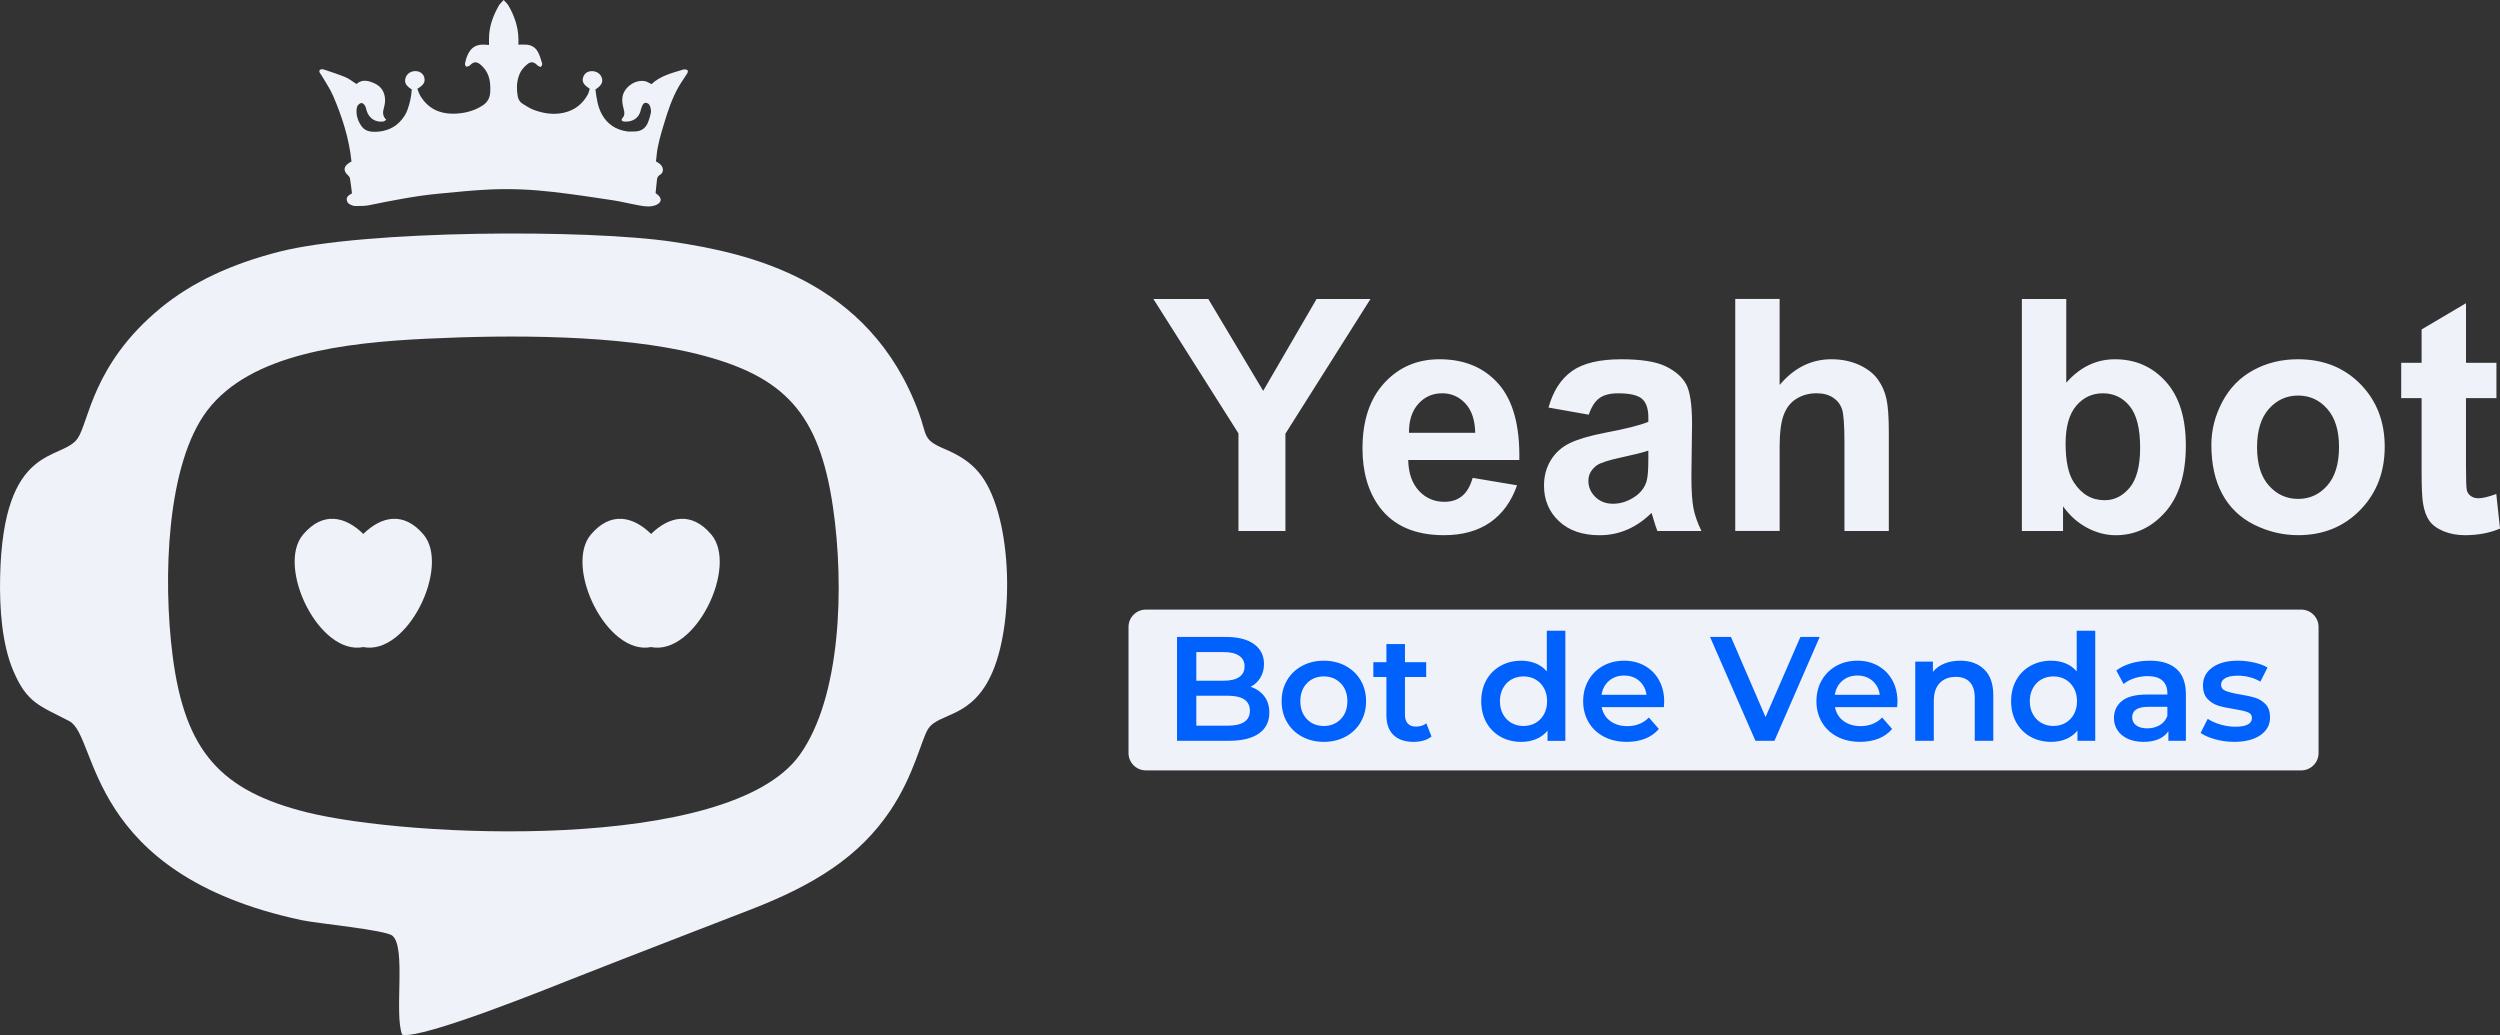
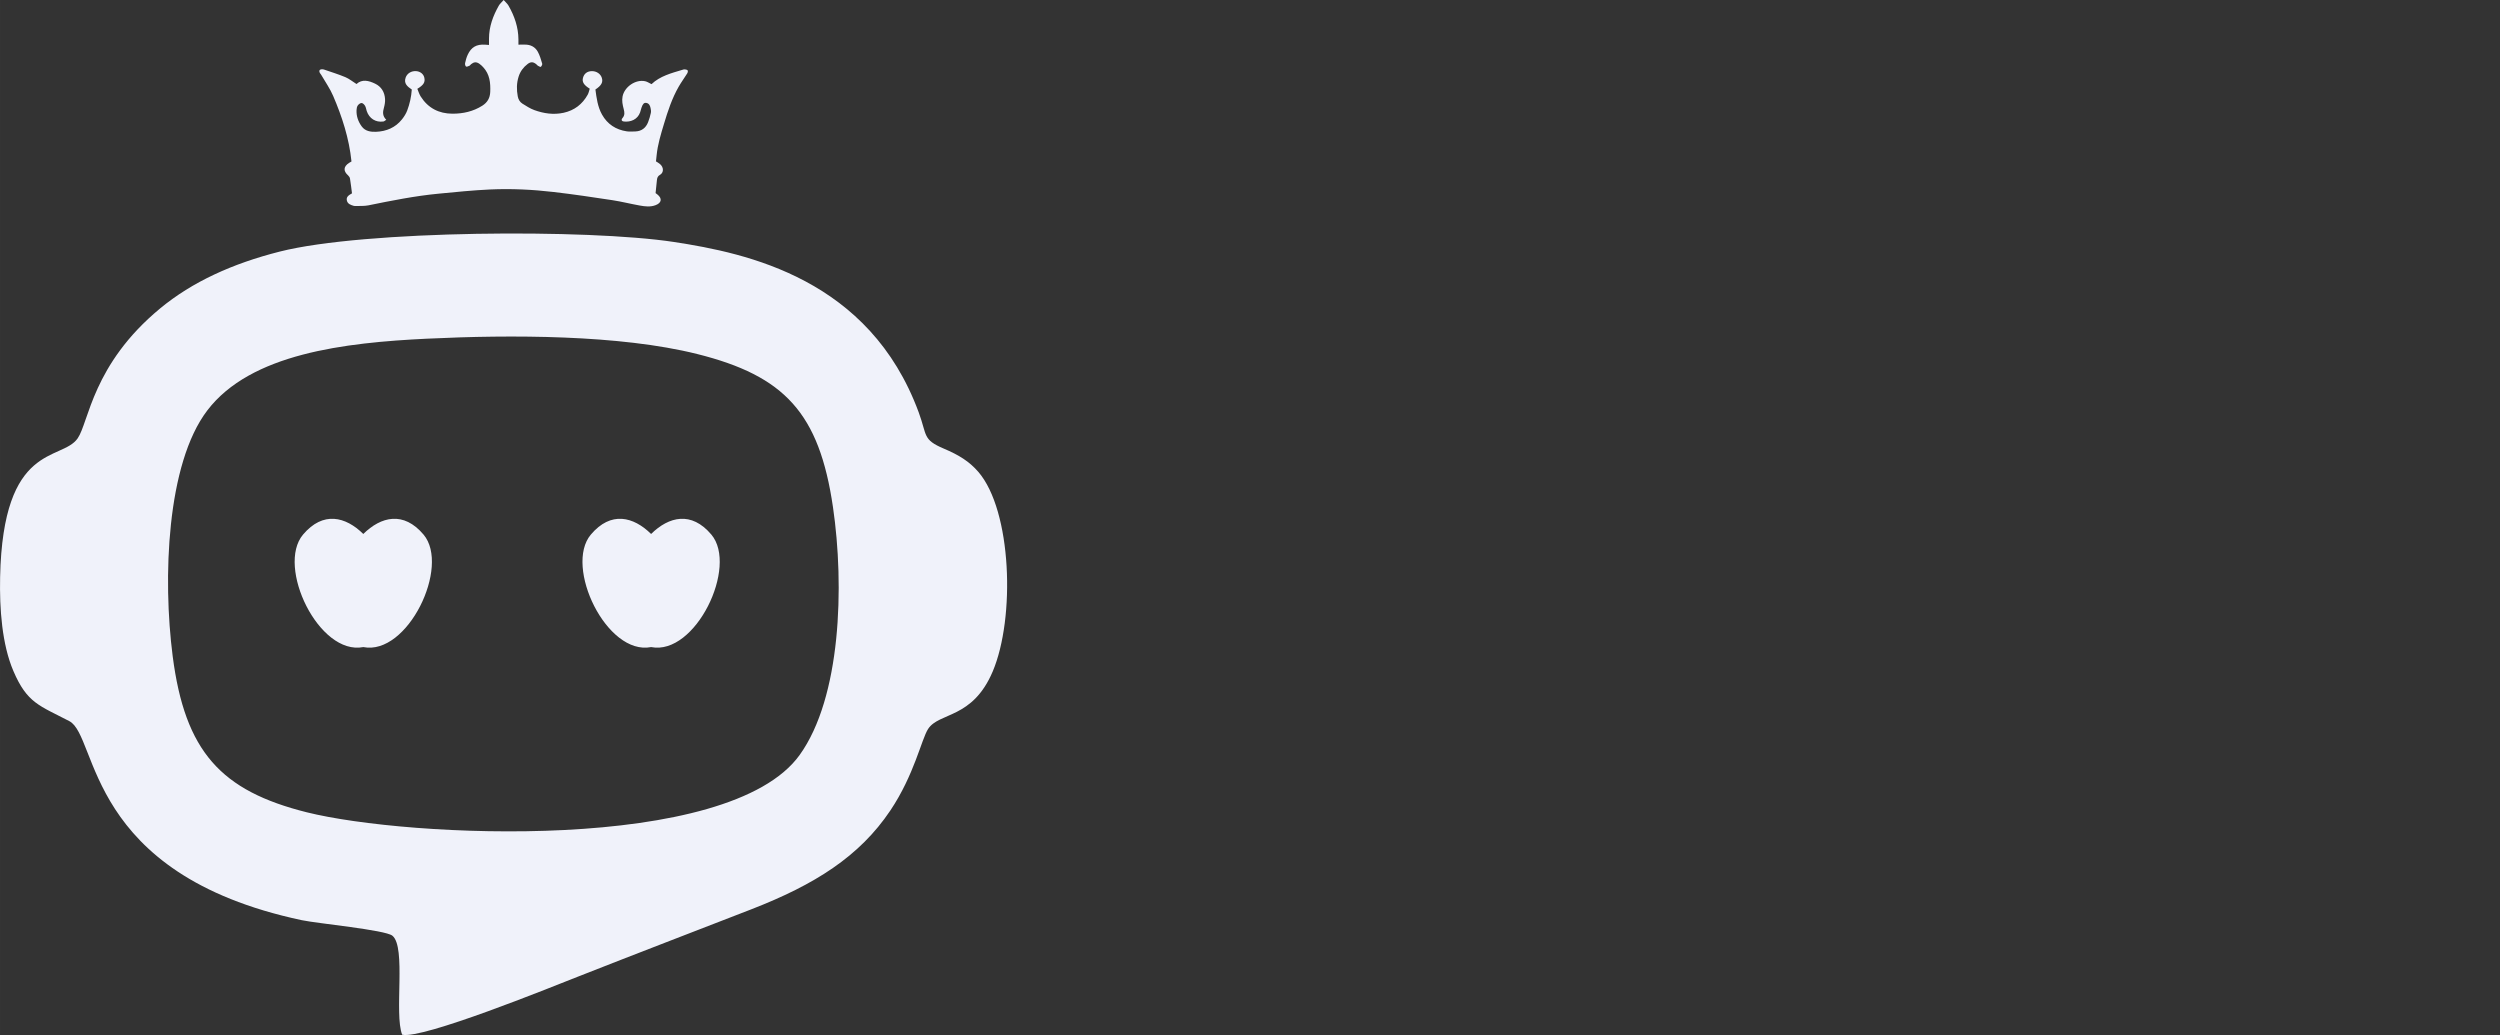
<svg xmlns="http://www.w3.org/2000/svg" xml:space="preserve" width="54.721mm" height="22.655mm" version="1.1" style="shape-rendering:geometricPrecision; text-rendering:geometricPrecision; image-rendering:optimizeQuality; fill-rule:evenodd; clip-rule:evenodd" viewBox="0 0 1644.23 680.73">
  <rect x="0" y="0" width="1644.23" height="680.73" fill="#333333" stroke="none" />
  <defs>
    <style type="text/css">
   
    .fil0 {fill:#F0F2FA}
    .fil2 {fill:#0061FD;fill-rule:nonzero}
    .fil1 {fill:#F0F2FA;fill-rule:nonzero}
   
  </style>
  </defs>
  <g id="Camada_x0020_1">
    <g id="_1842781125856">
      <path class="fil0" d="M184.01 165.46c-31.08,7.88 -57.52,19.88 -78.72,37.41 -44.55,36.84 -46.84,74.79 -54.22,85.44 -10.59,15.29 -49.16,2.07 -51,91.35 -0.43,20.72 1.21,44.14 8.76,61.73 9.04,21.11 17.08,22.63 36.78,32.91 19.06,9.96 10.1,100.53 152.8,130.89 10.32,2.2 54.88,6.4 59.63,10.2 9.24,7.39 1.07,51.39 6.46,65.14 13.28,3.12 97.51,-31.08 115.35,-38.09 38.47,-15.14 76.55,-29.74 114.26,-44.38 41.69,-16.2 71.14,-34.68 91.51,-65.07 15.7,-23.43 20.44,-46.84 24.77,-53.53 7.22,-11.17 29.19,-6.43 42.5,-37.81 14.95,-35.26 12.57,-105.84 -9.48,-131.33 -5.9,-6.82 -12.72,-11.05 -22.73,-15.29 -14.01,-5.96 -10.82,-8.53 -16.47,-23.87 -32.34,-87.61 -112.46,-104.61 -161.04,-112.02 -56.47,-8.6 -203.48,-7.78 -259.16,6.32zm27.32 -116.11c2.63,4.55 5.71,8.9 7.77,13.71 5.9,13.74 10.5,27.91 12.07,43.14 -0.66,0.39 -1.14,0.65 -1.58,0.93 -3.74,2.42 -3.93,5.34 -0.62,8.26 0.58,0.52 1.11,1.34 1.22,2.09 0.53,3.25 0.91,6.53 1.31,9.68 -2.15,1.21 -3.89,2.32 -3.38,4.66 0.5,2.35 2.59,2.98 4.56,3.58 0.32,0.08 0.65,0.11 0.96,0.1 2.88,-0.11 5.84,0.11 8.62,-0.44 15.26,-3.11 30.54,-6.17 46.05,-7.67 11.32,-1.09 22.66,-2.26 34.01,-2.78 13.97,-0.63 27.95,0.04 41.84,1.67 12.91,1.51 25.75,3.41 38.58,5.37 6.04,0.92 12,2.45 18.03,3.52 3.47,0.63 7.02,1.08 10.47,-0.26 3.91,-1.51 4.39,-4.36 1.17,-6.97 -0.33,-0.26 -0.66,-0.5 -1.24,-0.95 0.29,-2.8 0.59,-5.67 0.88,-8.53 0.14,-1.45 0.55,-2.66 1.97,-3.44 2.46,-1.34 2.76,-4.78 0.07,-7.11 -0.79,-0.69 -1.74,-1.18 -2.66,-1.78 0.16,-1.39 0.3,-2.66 0.42,-3.94 0.69,-7.11 2.79,-13.88 4.83,-20.67 2.53,-8.44 5.29,-16.83 9.7,-24.53 1.71,-2.98 3.75,-5.75 5.57,-8.67 0.35,-0.55 0.6,-1.54 0.33,-2 -0.27,-0.46 -1.24,-0.62 -1.91,-0.7 -0.5,-0.07 -1.06,0.14 -1.57,0.3 -7.29,2.19 -14.72,4.1 -20.3,9.42 -1.54,-0.73 -2.82,-1.64 -4.22,-1.93 -6.3,-1.34 -13.58,3.71 -14.82,10.01 -0.56,2.83 0.02,5.53 0.73,8.23 0.58,2.13 0.88,4.13 -0.82,6.04 -0.96,1.11 -0.47,2.07 0.95,2.23 4.53,0.49 8.99,-1.37 10.66,-5.97 0.36,-1.01 0.58,-2.06 0.91,-3.08 0.79,-2.43 1.7,-3.41 3.03,-3.22 1.93,0.27 2.62,1.75 2.95,3.38 0.23,1.04 0.42,2.19 0.2,3.19 -0.45,2.09 -1.04,4.17 -1.83,6.16 -1.47,3.71 -4.22,5.91 -8.33,6.06 -1.91,0.06 -3.86,0.2 -5.74,-0.07 -7.12,-1.07 -12.67,-4.69 -16.21,-10.99 -2.88,-5.12 -3.61,-10.89 -4.36,-16.52 3.97,-2.62 5.14,-4.8 4.21,-7.68 -0.82,-2.62 -3.46,-4.4 -6.47,-4.4 -3.08,0.01 -5.2,1.61 -5.93,4.47 -0.66,2.64 0.53,4.66 4.46,7.08 -0.42,1.28 -0.68,2.78 -1.38,4.01 -3.5,6.23 -8.7,10.24 -15.74,11.81 -6.63,1.47 -13.09,0.5 -19.32,-1.75 -2.78,-1.01 -5.35,-2.69 -7.88,-4.27 -1.68,-1.05 -2.67,-2.81 -3.03,-4.78 -0.82,-4.39 -0.78,-8.76 0.59,-13.03 1.07,-3.37 3.12,-6.13 5.93,-8.26 2.12,-1.61 3.78,-1.42 5.81,0.3 0.33,0.27 0.58,0.69 0.93,0.88 0.62,0.33 1.66,0.93 1.9,0.72 0.53,-0.47 1.09,-1.51 0.92,-2.1 -0.79,-2.65 -1.55,-5.38 -2.86,-7.78 -1.77,-3.24 -4.8,-4.8 -8.58,-4.75 -1.27,0.03 -2.53,0.02 -4.19,0.02 0,-1.12 0.02,-2.27 0,-3.43 -0.06,-8.04 -2.6,-15.39 -6.56,-22.28 -0.71,-1.22 -1.88,-2.2 -3.15,-3.64 -1.3,1.47 -2.49,2.45 -3.19,3.68 -3.8,6.72 -6.44,13.81 -6.46,21.67 0,1.36 0,2.72 0,4.21 -1.18,-0.08 -1.93,-0.16 -2.66,-0.2 -5.55,-0.33 -9.01,1.61 -11.35,6.66 -0.81,1.74 -1.31,3.63 -1.72,5.5 -0.16,0.71 0.13,1.84 0.63,2.23 0.39,0.3 1.47,-0.19 2.17,-0.49 0.46,-0.2 0.76,-0.75 1.18,-1.08 1.84,-1.47 3.37,-1.6 5.31,-0.32 0.98,0.65 1.84,1.5 2.63,2.34 4.3,4.63 4.86,10.29 4.62,16.24 -0.16,4.01 -1.86,6.94 -5.2,9.06 -6.01,3.81 -12.67,5.28 -19.65,5.27 -8.9,-0.03 -16.02,-3.67 -20.86,-11.28 -0.99,-1.55 -1.53,-3.43 -2.23,-5.08 4.17,-2.53 5.25,-4.36 4.59,-7.34 -0.53,-2.4 -2.66,-4.1 -5.39,-4.29 -3.12,-0.22 -5.9,1.45 -6.89,4.23 -1.39,3.94 1.21,5.94 4.04,7.87 -0.33,4.76 -1.35,9.37 -3.01,13.79 -0.78,2.07 -2.03,4.04 -3.41,5.78 -4.36,5.5 -10.33,7.98 -17.16,8.23 -3.42,0.11 -6.98,-0.35 -9.31,-3.47 -2.37,-3.21 -3.63,-6.83 -3.45,-10.85 0.04,-1.04 0.26,-2.21 0.83,-3.03 0.55,-0.78 1.69,-1.63 2.52,-1.58 0.79,0.03 1.77,1.04 2.26,1.86 0.57,0.99 0.71,2.24 1.08,3.37 1.64,4.95 5.86,7.64 10.98,6.92 0.59,-0.09 1.12,-0.66 1.88,-1.14 -2.6,-2.52 -2.33,-5.15 -1.52,-8 0.5,-1.84 0.85,-3.81 0.72,-5.7 -0.29,-4.5 -2.43,-8.06 -6.54,-10.04 -4.2,-2.02 -8.52,-3.15 -12.24,0.23 -2.63,-1.65 -4.83,-3.48 -7.35,-4.53 -4.55,-1.9 -9.28,-3.35 -13.94,-4.96 -0.5,-0.17 -1.06,-0.23 -1.58,-0.21 -1.37,0.06 -1.91,0.95 -1.34,2.2 0.26,0.58 0.78,1.04 1.09,1.58zm256.52 302.24c17.73,20.99 -10.41,79.73 -39.62,73.99 -29.2,5.74 -57.36,-53 -39.63,-73.99 13.16,-15.59 27.97,-11.87 39.63,-0.4 11.66,-11.47 26.46,-15.19 39.62,0.4zm-189.29 0c17.72,20.99 -10.43,79.73 -39.62,73.99 -29.2,5.74 -57.36,-53 -39.63,-73.99 13.16,-15.59 27.97,-11.87 39.63,-0.4 11.65,-11.47 26.46,-15.19 39.62,0.4zm2.59 -128.86c-54.63,2.63 -116.28,9.8 -144.8,47.2 -26.83,35.16 -29.35,110.59 -22.79,161.57 8.1,62.81 31.68,88.62 88.27,102.76 66.34,16.56 277.61,27.03 324.11,-37.73 27.24,-37.91 29.48,-111.16 21.91,-162.95 -9.05,-61.93 -31.82,-86.38 -89.37,-100.76 -51.04,-12.76 -122.87,-12.7 -177.34,-10.08z" />
      <g>
-         <path class="fil1" d="M814.52 349.23l0 -64.21 -55.94 -88.37 36.12 0 36.08 60.42 35.12 -60.42 35.45 0 -55.94 88.58 0 64 -30.9 0zm154.03 -34.95l29.2 4.9c-3.73,10.69 -9.66,18.82 -17.72,24.43 -8.1,5.58 -18.22,8.38 -30.33,8.38 -19.22,0 -33.46,-6.29 -42.66,-18.86 -7.28,-10.09 -10.94,-22.8 -10.94,-38.18 0,-18.33 4.8,-32.71 14.35,-43.08 9.56,-10.41 21.67,-15.59 36.3,-15.59 16.41,0 29.37,5.44 38.89,16.3 9.49,10.87 14.03,27.52 13.61,49.97l-73.09 0c0.21,8.67 2.56,15.41 7.06,20.25 4.48,4.83 10.09,7.24 16.77,7.24 4.58,0 8.42,-1.24 11.51,-3.73 3.12,-2.48 5.47,-6.5 7.06,-12.04zm1.71 -29.62c-0.22,-8.49 -2.38,-14.95 -6.54,-19.36 -4.16,-4.44 -9.2,-6.64 -15.17,-6.64 -6.36,0 -11.62,2.34 -15.77,7 -4.16,4.65 -6.18,11.01 -6.11,19l43.58 0zm74.62 -11.93l-26.43 -4.69c2.98,-10.8 8.13,-18.79 15.41,-23.97 7.28,-5.19 18.12,-7.78 32.46,-7.78 13.04,0 22.77,1.53 29.16,4.62 6.36,3.09 10.87,7 13.46,11.75 2.59,4.76 3.91,13.46 3.91,26.18l-0.43 34.1c0,9.7 0.46,16.87 1.39,21.49 0.92,4.62 2.67,9.56 5.22,14.81l-28.98 0c-0.75,-1.92 -1.7,-4.76 -2.8,-8.52 -0.46,-1.74 -0.82,-2.87 -1.03,-3.41 -4.97,4.9 -10.3,8.56 -15.98,11.01 -5.69,2.45 -11.72,3.69 -18.15,3.69 -11.33,0 -20.28,-3.09 -26.81,-9.27 -6.54,-6.14 -9.8,-13.96 -9.8,-23.4 0,-6.22 1.49,-11.79 4.48,-16.69 2.98,-4.87 7.14,-8.63 12.54,-11.23 5.36,-2.59 13.1,-4.86 23.23,-6.82 13.64,-2.56 23.12,-4.97 28.37,-7.18l0 -2.95c0,-5.68 -1.39,-9.73 -4.15,-12.18 -2.81,-2.41 -8.06,-3.62 -15.77,-3.62 -5.22,0 -9.27,1.03 -12.18,3.12 -2.95,2.06 -5.29,5.72 -7.1,10.94zm39.21 23.65c-3.73,1.24 -9.66,2.73 -17.79,4.47 -8.1,1.74 -13.43,3.45 -15.91,5.08 -3.8,2.74 -5.72,6.15 -5.72,10.3 0,4.12 1.53,7.64 4.58,10.62 3.05,2.98 6.93,4.47 11.65,4.47 5.26,0 10.3,-1.74 15.1,-5.18 3.52,-2.67 5.86,-5.86 6.96,-9.7 0.75,-2.49 1.14,-7.25 1.14,-14.25l0 -5.82zm86.35 -99.73l0 56.54c9.48,-11.26 20.85,-16.91 34.02,-16.91 6.78,0 12.89,1.25 18.33,3.73 5.44,2.52 9.52,5.69 12.29,9.59 2.77,3.87 4.65,8.17 5.65,12.89 1.03,4.72 1.53,12.04 1.53,21.95l0 64.78 -29.19 0 0 -58.32c0,-11.58 -0.57,-18.93 -1.67,-22.06 -1.14,-3.13 -3.12,-5.61 -5.97,-7.42 -2.84,-1.84 -6.39,-2.77 -10.69,-2.77 -4.9,0 -9.27,1.17 -13.14,3.55 -3.87,2.34 -6.68,5.9 -8.45,10.65 -1.81,4.72 -2.7,11.75 -2.7,21.02l0 55.33 -29.19 0 0 -152.58 29.19 0zm159.33 152.58l0 -152.58 29.2 0 0 55.05c9.02,-10.26 19.68,-15.41 32.03,-15.41 13.46,0 24.58,4.87 33.39,14.64 8.81,9.77 13.22,23.79 13.22,42.08 0,18.89 -4.48,33.46 -13.46,43.69 -8.99,10.19 -19.92,15.31 -32.75,15.31 -6.32,0 -12.54,-1.63 -18.68,-4.86 -6.14,-3.27 -11.44,-7.96 -15.87,-14.13l0 16.23 -27.07 0zm28.77 -57.43c0,11.47 1.81,20 5.43,25.47 5.08,7.81 11.79,11.72 20.21,11.72 6.46,0 11.97,-2.77 16.55,-8.31 4.55,-5.54 6.82,-14.28 6.82,-26.17 0,-12.68 -2.3,-21.81 -6.89,-27.42 -4.58,-5.61 -10.44,-8.42 -17.62,-8.42 -7.03,0 -12.86,2.73 -17.51,8.2 -4.65,5.47 -7,13.78 -7,24.93zm95.86 0.78c0,-9.74 2.38,-19.14 7.18,-28.24 4.79,-9.13 11.58,-16.05 20.35,-20.85 8.77,-4.8 18.54,-7.21 29.37,-7.21 16.73,0 30.4,5.44 41.09,16.3 10.69,10.9 16.02,24.61 16.02,41.23 0,16.76 -5.4,30.65 -16.16,41.66 -10.8,11.01 -24.37,16.51 -40.74,16.51 -10.12,0 -19.78,-2.31 -28.98,-6.89 -9.16,-4.58 -16.16,-11.29 -20.95,-20.17 -4.8,-8.85 -7.18,-19.64 -7.18,-32.36zm30.05 1.56c0,10.98 2.59,19.4 7.78,25.22 5.22,5.86 11.61,8.77 19.25,8.77 7.6,0 13.99,-2.91 19.14,-8.77 5.15,-5.82 7.74,-14.31 7.74,-25.43 0,-10.84 -2.59,-19.18 -7.74,-25.01 -5.15,-5.86 -11.54,-8.77 -19.14,-8.77 -7.64,0 -14.03,2.91 -19.25,8.77 -5.18,5.83 -7.78,14.24 -7.78,25.22zm157.44 -55.51l0 23.23 -20.03 0 0 44.79c0,9.09 0.18,14.39 0.57,15.88 0.39,1.49 1.24,2.73 2.63,3.73 1.35,0.96 2.98,1.45 4.94,1.45 2.73,0 6.64,-0.92 11.79,-2.81l2.45 22.73c-6.78,2.91 -14.45,4.37 -23.05,4.37 -5.26,0 -9.98,-0.89 -14.21,-2.66 -4.23,-1.78 -7.32,-4.08 -9.27,-6.89 -1.99,-2.84 -3.34,-6.64 -4.12,-11.47 -0.6,-3.41 -0.92,-10.3 -0.92,-20.71l0 -48.41 -13.42 0 0 -23.23 13.42 0 0 -21.95 29.2 -17.26 0 39.21 20.03 0z" />
-         <path class="fil0" d="M753.6 400.93l759.92 0c6.26,0 11.38,5.12 11.38,11.38l0 82.99c0,6.26 -5.12,11.38 -11.38,11.38l-759.92 0c-6.26,0 -11.38,-5.12 -11.38,-11.38l0 -82.99c0,-6.26 5.12,-11.38 11.38,-11.38z" />
-         <path class="fil2" d="M822.53 451.71c3.77,1.23 6.77,3.3 8.98,6.2 2.21,2.89 3.32,6.49 3.32,10.78 0,5.92 -2.27,10.5 -6.83,13.71 -4.56,3.22 -11.19,4.83 -19.91,4.83l-33.96 0 0 -68.32 32.01 0c8.06,0 14.28,1.58 18.64,4.74 4.36,3.15 6.54,7.5 6.54,13.03 0,3.38 -0.78,6.37 -2.34,8.98 -1.56,2.6 -3.7,4.62 -6.44,6.05zm-35.72 -22.84l0 18.84 17.96 0c4.43,0 7.83,-0.8 10.2,-2.39 2.38,-1.6 3.57,-3.92 3.57,-6.98 0,-3.12 -1.19,-5.48 -3.57,-7.08 -2.37,-1.59 -5.77,-2.39 -10.2,-2.39l-17.96 0zm20.5 48.41c9.82,0 14.73,-3.29 14.73,-9.86 0,-6.57 -4.91,-9.86 -14.73,-9.86l-20.5 0 0 19.71 20.5 0zm63.33 10.64c-5.27,0 -10.02,-1.14 -14.25,-3.42 -4.23,-2.28 -7.53,-5.45 -9.91,-9.51 -2.38,-4.07 -3.56,-8.67 -3.56,-13.81 0,-5.14 1.18,-9.73 3.56,-13.76 2.37,-4.04 5.67,-7.19 9.91,-9.47 4.23,-2.27 8.98,-3.41 14.25,-3.41 5.34,0 10.12,1.14 14.34,3.41 4.23,2.28 7.53,5.44 9.91,9.47 2.38,4.03 3.56,8.62 3.56,13.76 0,5.14 -1.19,9.74 -3.56,13.81 -2.37,4.07 -5.68,7.24 -9.91,9.51 -4.23,2.28 -9.01,3.42 -14.34,3.42zm0 -10.44c4.49,0 8.2,-1.5 11.13,-4.49 2.93,-2.99 4.39,-6.93 4.39,-11.81 0,-4.88 -1.46,-8.82 -4.39,-11.81 -2.93,-2.99 -6.64,-4.49 -11.13,-4.49 -4.49,0 -8.18,1.5 -11.08,4.49 -2.89,2.99 -4.34,6.93 -4.34,11.81 0,4.88 1.45,8.81 4.34,11.81 2.9,2.99 6.59,4.49 11.08,4.49zm70.85 6.93c-1.43,1.17 -3.17,2.05 -5.22,2.64 -2.05,0.59 -4.21,0.88 -6.49,0.88 -5.73,0 -10.15,-1.5 -13.27,-4.49 -3.12,-2.99 -4.68,-7.35 -4.68,-13.08l0 -25.08 -8.59 0 0 -9.76 8.59 0 0 -11.9 12.2 0 0 11.9 13.96 0 0 9.76 -13.96 0 0 24.79c0,2.54 0.62,4.47 1.86,5.81 1.23,1.33 3.02,2 5.37,2 2.73,0 5.01,-0.71 6.83,-2.15l3.42 8.68zm88.03 -69.58l0 72.42 -11.71 0 0 -6.73c-2.02,2.47 -4.5,4.33 -7.47,5.56 -2.96,1.23 -6.23,1.85 -9.8,1.85 -5.01,0 -9.52,-1.11 -13.52,-3.32 -4,-2.21 -7.14,-5.35 -9.42,-9.41 -2.28,-4.07 -3.41,-8.74 -3.41,-14.01 0,-5.27 1.14,-9.92 3.41,-13.95 2.28,-4.04 5.41,-7.16 9.42,-9.37 4,-2.21 8.51,-3.32 13.52,-3.32 3.45,0 6.6,0.59 9.47,1.76 2.86,1.17 5.3,2.93 7.32,5.27l0 -26.74 12.2 0zm-27.52 62.65c2.93,0 5.56,-0.66 7.91,-2 2.34,-1.33 4.19,-3.24 5.56,-5.71 1.37,-2.47 2.05,-5.33 2.05,-8.59 0,-3.25 -0.68,-6.11 -2.05,-8.59 -1.37,-2.47 -3.22,-4.38 -5.56,-5.71 -2.34,-1.33 -4.98,-2 -7.91,-2 -2.93,0 -5.56,0.67 -7.91,2 -2.34,1.33 -4.19,3.24 -5.56,5.71 -1.36,2.47 -2.05,5.33 -2.05,8.59 0,3.25 0.69,6.11 2.05,8.59 1.37,2.47 3.22,4.37 5.56,5.71 2.34,1.33 4.98,2 7.91,2zm92.52 -16c0,0.85 -0.07,2.05 -0.2,3.61l-40.89 0c0.72,3.84 2.59,6.88 5.61,9.12 3.03,2.24 6.78,3.37 11.27,3.37 5.72,0 10.44,-1.89 14.15,-5.66l6.54 7.51c-2.34,2.8 -5.3,4.91 -8.88,6.34 -3.58,1.43 -7.61,2.15 -12.1,2.15 -5.72,0 -10.77,-1.14 -15.13,-3.42 -4.36,-2.28 -7.73,-5.45 -10.1,-9.51 -2.37,-4.07 -3.56,-8.67 -3.56,-13.81 0,-5.08 1.15,-9.65 3.46,-13.71 2.31,-4.07 5.52,-7.24 9.62,-9.52 4.1,-2.27 8.72,-3.41 13.86,-3.41 5.07,0 9.61,1.12 13.61,3.37 4,2.24 7.12,5.4 9.37,9.47 2.24,4.07 3.37,8.77 3.37,14.1zm-26.35 -17.18c-3.91,0 -7.21,1.16 -9.91,3.46 -2.7,2.31 -4.34,5.38 -4.93,9.22l29.57 0c-0.52,-3.77 -2.12,-6.83 -4.78,-9.17 -2.67,-2.34 -5.99,-3.51 -9.95,-3.51zm128.63 -25.38l-29.76 68.32 -12.49 0 -29.86 -68.32 13.76 0 22.74 52.7 22.93 -52.7 12.69 0zm51.14 42.55c0,0.85 -0.07,2.05 -0.2,3.61l-40.89 0c0.72,3.84 2.59,6.88 5.61,9.12 3.03,2.24 6.78,3.37 11.27,3.37 5.72,0 10.44,-1.89 14.15,-5.66l6.54 7.51c-2.34,2.8 -5.3,4.91 -8.88,6.34 -3.58,1.43 -7.61,2.15 -12.1,2.15 -5.72,0 -10.77,-1.14 -15.13,-3.42 -4.36,-2.28 -7.73,-5.45 -10.1,-9.51 -2.37,-4.07 -3.56,-8.67 -3.56,-13.81 0,-5.08 1.15,-9.65 3.46,-13.71 2.31,-4.07 5.52,-7.24 9.62,-9.52 4.1,-2.27 8.72,-3.41 13.86,-3.41 5.07,0 9.61,1.12 13.61,3.37 4,2.24 7.12,5.4 9.37,9.47 2.24,4.07 3.37,8.77 3.37,14.1zm-26.35 -17.18c-3.91,0 -7.21,1.16 -9.91,3.46 -2.7,2.31 -4.34,5.38 -4.93,9.22l29.57 0c-0.52,-3.77 -2.12,-6.83 -4.78,-9.17 -2.67,-2.34 -5.99,-3.51 -9.95,-3.51zm67.63 -9.76c6.57,0 11.84,1.92 15.81,5.76 3.97,3.84 5.95,9.53 5.95,17.08l0 29.86 -12.2 0 0 -28.3c0,-4.56 -1.08,-7.99 -3.22,-10.3 -2.15,-2.31 -5.2,-3.46 -9.17,-3.46 -4.49,0 -8.03,1.35 -10.64,4.05 -2.6,2.7 -3.9,6.59 -3.9,11.66l0 26.35 -12.2 0 0 -52.11 11.61 0 0 6.73c2.02,-2.41 4.56,-4.23 7.61,-5.47 3.06,-1.23 6.51,-1.85 10.35,-1.85zm88.81 -19.71l0 72.42 -11.71 0 0 -6.73c-2.02,2.47 -4.5,4.33 -7.47,5.56 -2.96,1.23 -6.23,1.85 -9.8,1.85 -5.01,0 -9.52,-1.11 -13.52,-3.32 -4,-2.21 -7.14,-5.35 -9.42,-9.41 -2.28,-4.07 -3.41,-8.74 -3.41,-14.01 0,-5.27 1.14,-9.92 3.41,-13.95 2.28,-4.04 5.41,-7.16 9.42,-9.37 4,-2.21 8.51,-3.32 13.52,-3.32 3.45,0 6.6,0.59 9.47,1.76 2.86,1.17 5.3,2.93 7.32,5.27l0 -26.74 12.2 0zm-27.52 62.65c2.93,0 5.56,-0.66 7.91,-2 2.34,-1.33 4.19,-3.24 5.56,-5.71 1.37,-2.47 2.05,-5.33 2.05,-8.59 0,-3.25 -0.68,-6.11 -2.05,-8.59 -1.37,-2.47 -3.22,-4.38 -5.56,-5.71 -2.34,-1.33 -4.98,-2 -7.91,-2 -2.93,0 -5.56,0.67 -7.91,2 -2.34,1.33 -4.19,3.24 -5.56,5.71 -1.37,2.47 -2.05,5.33 -2.05,8.59 0,3.25 0.68,6.11 2.05,8.59 1.37,2.47 3.22,4.37 5.56,5.71 2.34,1.33 4.98,2 7.91,2zm63.43 -42.94c7.68,0 13.55,1.84 17.61,5.51 4.07,3.67 6.1,9.22 6.1,16.64l0 30.55 -11.51 0 0 -6.34c-1.5,2.27 -3.63,4.02 -6.39,5.22 -2.77,1.2 -6.1,1.81 -10,1.81 -3.91,0 -7.32,-0.67 -10.25,-2 -2.93,-1.34 -5.19,-3.19 -6.78,-5.56 -1.59,-2.37 -2.39,-5.06 -2.39,-8.05 0,-4.68 1.74,-8.44 5.22,-11.27 3.48,-2.83 8.96,-4.25 16.45,-4.25l13.47 0 0 -0.78c0,-3.64 -1.09,-6.44 -3.27,-8.4 -2.18,-1.95 -5.42,-2.93 -9.71,-2.93 -2.93,0 -5.81,0.46 -8.64,1.37 -2.83,0.91 -5.22,2.18 -7.18,3.81l-4.78 -8.88c2.73,-2.08 6.02,-3.67 9.86,-4.78 3.84,-1.11 7.91,-1.66 12.2,-1.66zm-1.66 44.5c3.06,0 5.78,-0.7 8.15,-2.09 2.38,-1.4 4.05,-3.4 5.03,-6.01l0 -6.05 -12.59 0c-7.03,0 -10.54,2.31 -10.54,6.93 0,2.21 0.88,3.97 2.63,5.27 1.75,1.3 4.2,1.95 7.32,1.95zm57.09 8.88c-4.23,0 -8.36,-0.55 -12.39,-1.66 -4.03,-1.11 -7.25,-2.51 -9.66,-4.2l4.68 -9.27c2.34,1.56 5.16,2.81 8.44,3.76 3.28,0.94 6.52,1.42 9.71,1.42 7.29,0 10.93,-1.92 10.93,-5.76 0,-1.82 -0.93,-3.09 -2.78,-3.81 -1.86,-0.71 -4.83,-1.4 -8.93,-2.05 -4.29,-0.65 -7.79,-1.4 -10.49,-2.24 -2.7,-0.85 -5.04,-2.33 -7.03,-4.44 -1.98,-2.12 -2.98,-5.06 -2.98,-8.83 0,-4.95 2.07,-8.9 6.2,-11.86 4.13,-2.96 9.71,-4.44 16.74,-4.44 3.58,0 7.16,0.41 10.74,1.22 3.58,0.81 6.51,1.9 8.78,3.27l-4.69 9.27c-4.42,-2.6 -9.4,-3.9 -14.93,-3.9 -3.58,0 -6.3,0.54 -8.15,1.61 -1.85,1.07 -2.78,2.48 -2.78,4.24 0,1.95 0.99,3.34 2.98,4.15 1.98,0.81 5.06,1.58 9.22,2.3 4.16,0.65 7.58,1.4 10.25,2.24 2.67,0.84 4.96,2.27 6.88,4.29 1.92,2.02 2.88,4.88 2.88,8.59 0,4.88 -2.11,8.78 -6.35,11.71 -4.23,2.93 -9.98,4.39 -17.27,4.39z" />
-       </g>
+         </g>
    </g>
  </g>
</svg>